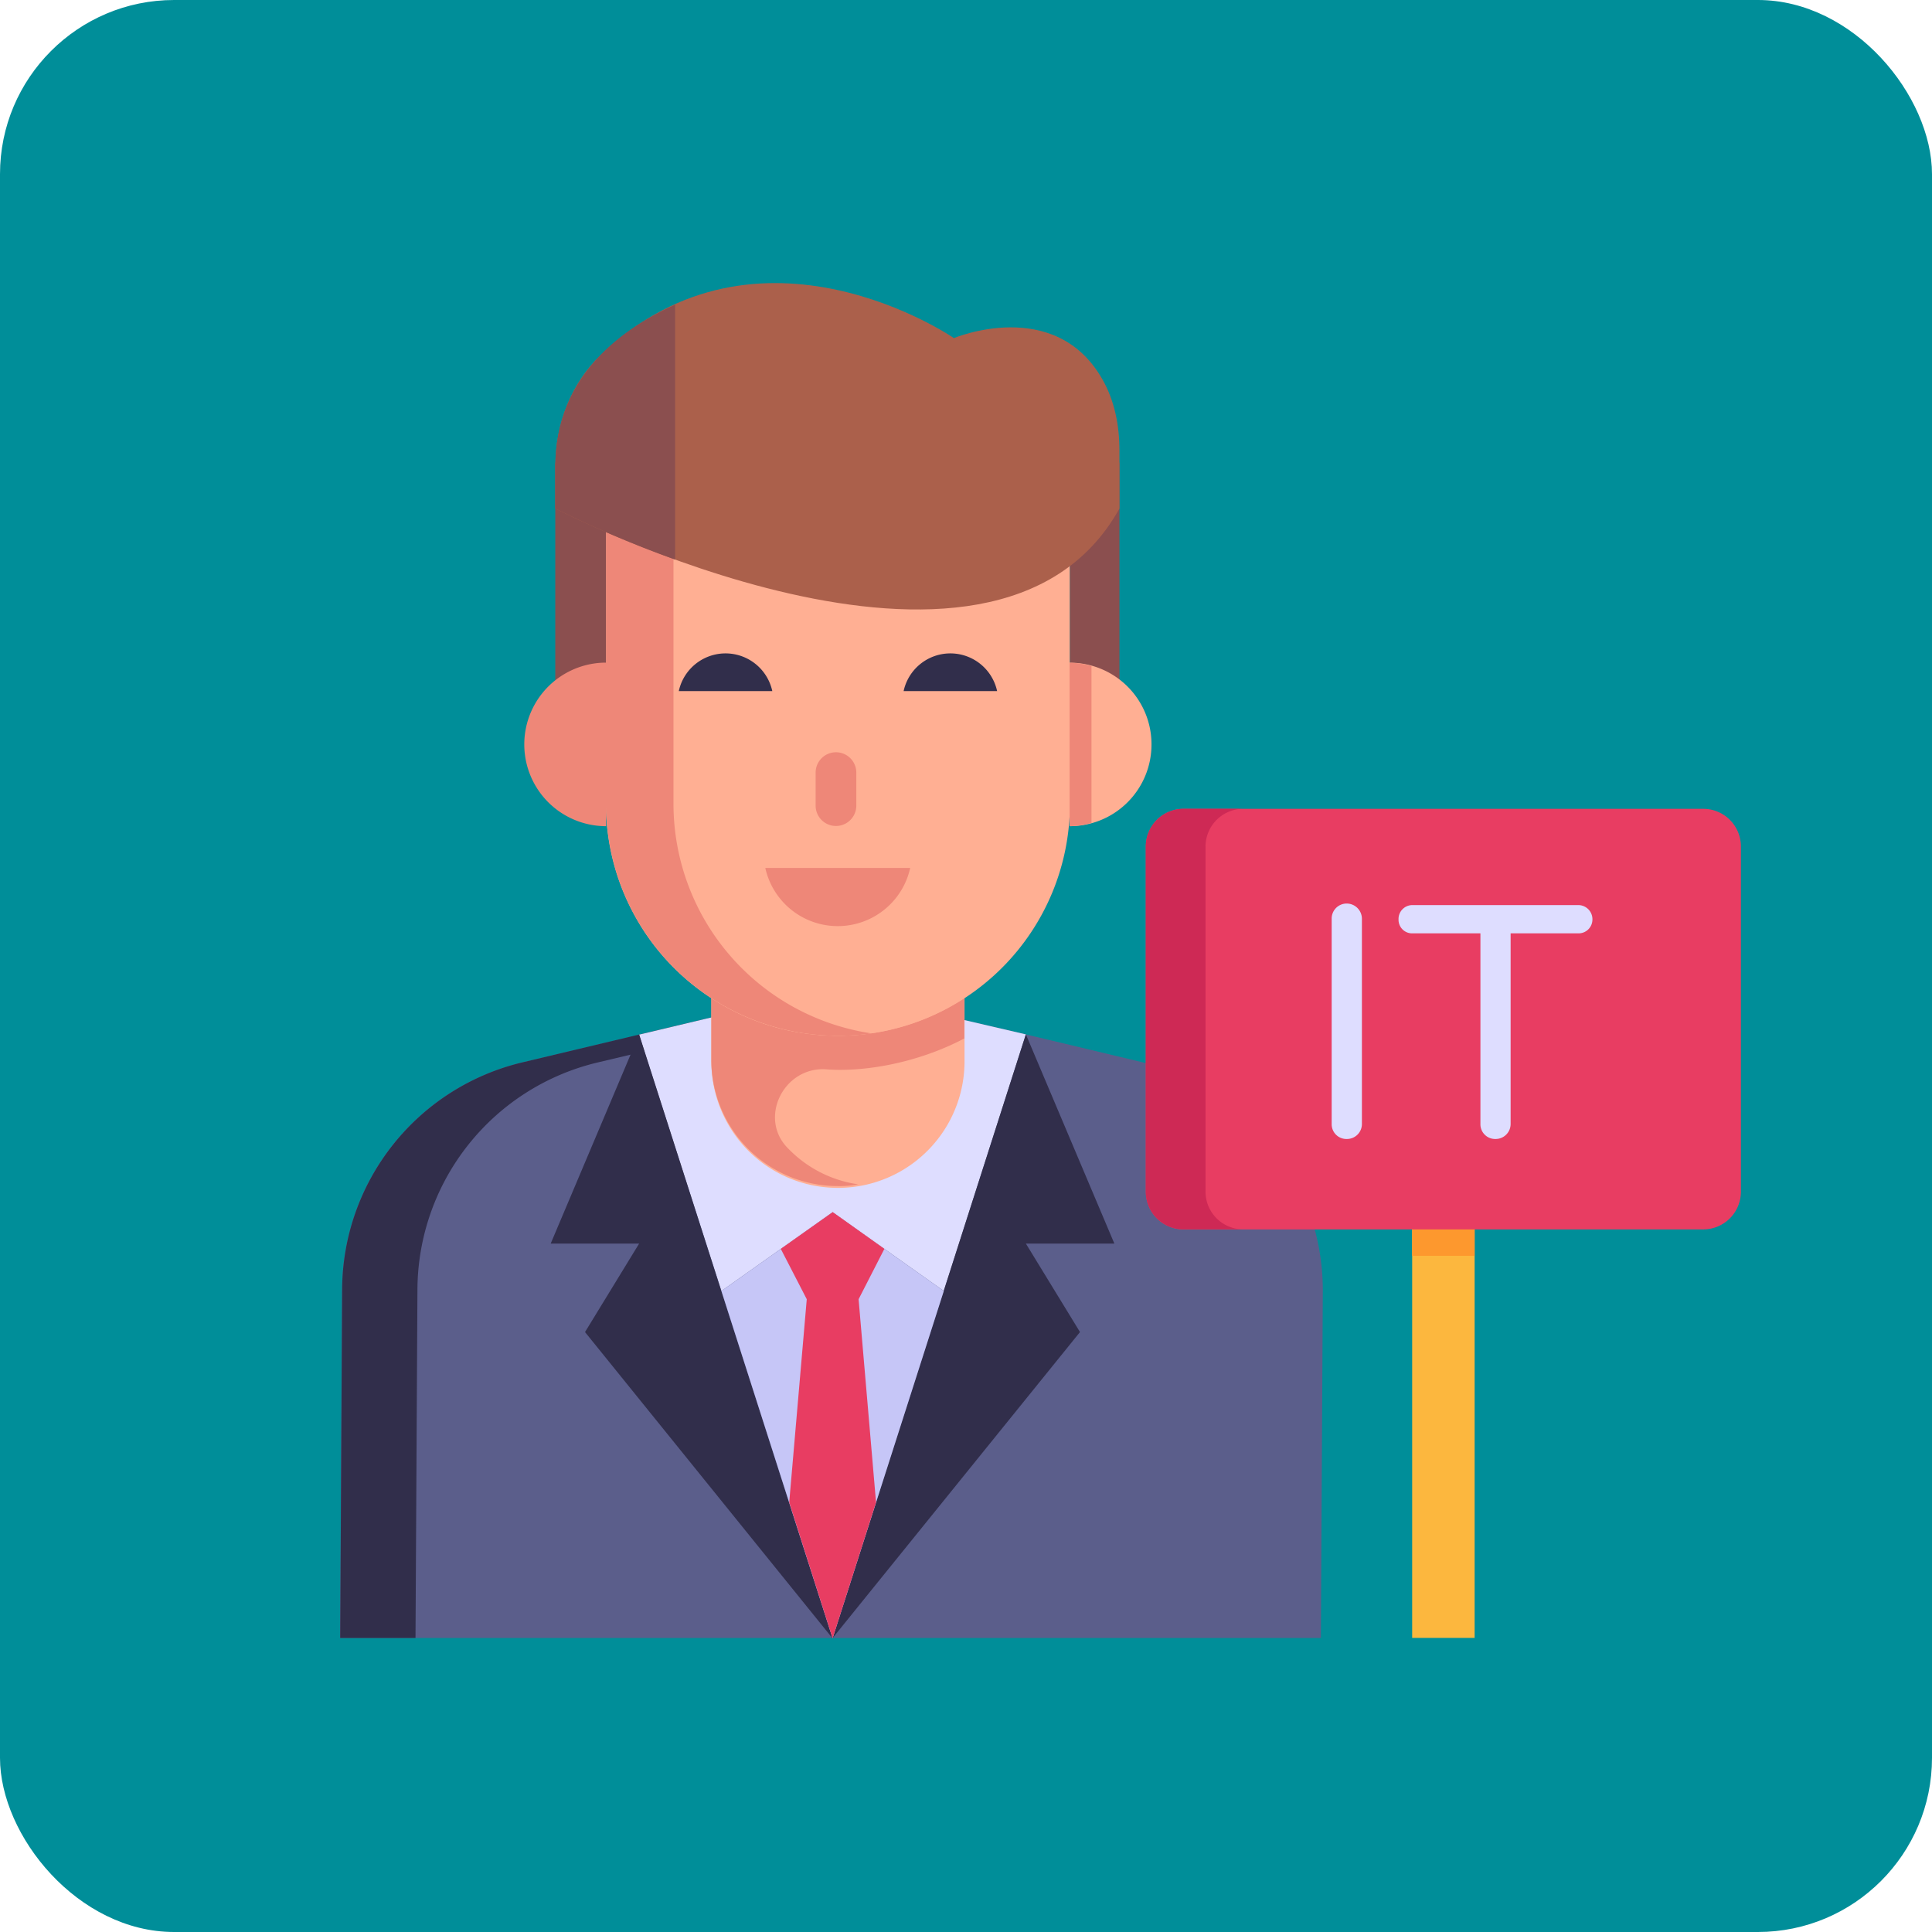
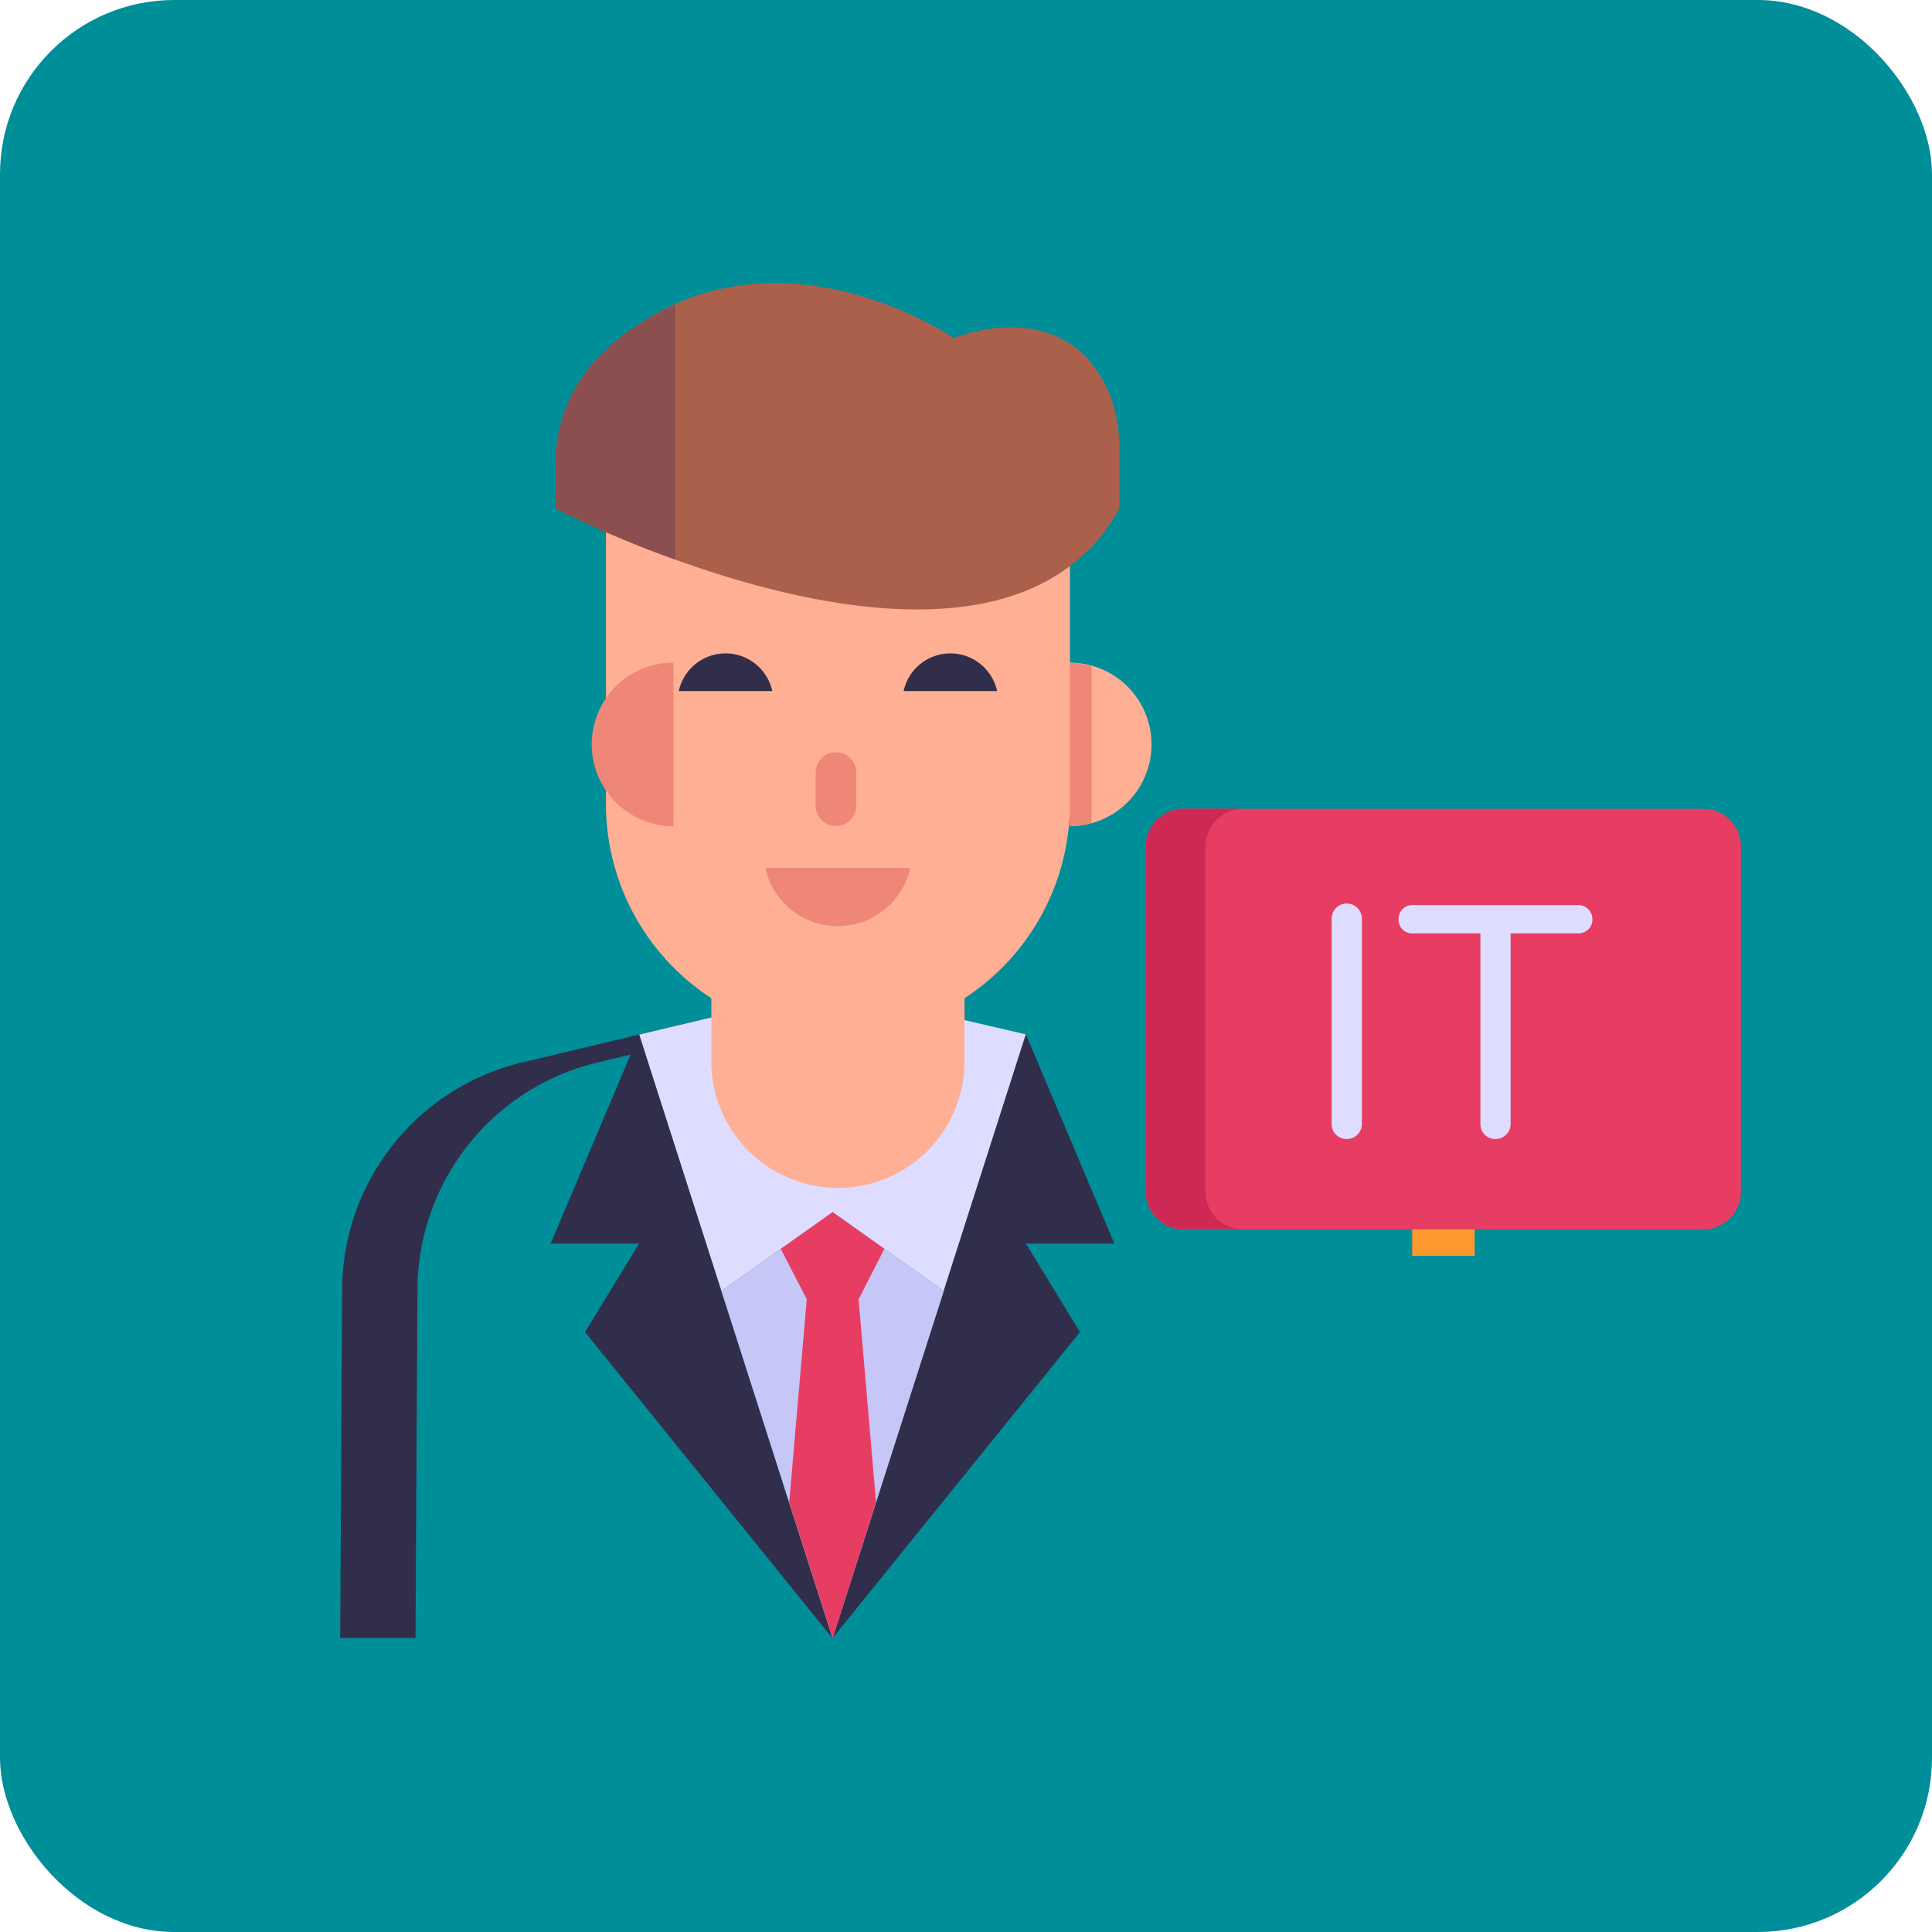
<svg xmlns="http://www.w3.org/2000/svg" id="Layer_1" data-name="Layer 1" viewBox="0 0 760 760">
  <rect width="760" height="760" rx="68.5" style="fill: #008e99" />
  <g id="_5" data-name="5">
    <g>
      <g>
        <g>
-           <path d="M521,507.56l-.76,136.77H134.43l.76-136.77a92.21,92.21,0,0,1,71-89.65l52.41-12.42,69-16.41.57-.11.68.11,45.23,10.83,23.58,5.46,16.86,4,35.77,8.55A92.25,92.25,0,0,1,521,507.56Z" transform="translate(-0.64 0)" style="fill: #5b5e8b" />
          <path d="M343.06,392.48,235.85,417.92a92.25,92.25,0,0,0-71,89.63l-.76,136.78H134.47l.76-136.78a92.27,92.27,0,0,1,70.9-89.63l52.39-12.49,69.05-16.31.58-.11.69.11Z" transform="translate(-0.64 0)" style="fill: #312e4b" />
          <path d="M404.19,406.9,371.91,507.84l-43.74-31-43.74,31L252,407l75.52-17.95h1.37l49.47,11.84Z" transform="translate(-0.64 0)" style="fill: #deddff" />
        </g>
        <path d="M404.19,406.89,439,489.19H404.19L425.48,524,328.12,644.44Z" transform="translate(-0.64 0)" style="fill: #312e4b" />
        <path d="M252.06,406.89l-34.79,82.3h34.79L230.77,524l97.35,120.46Z" transform="translate(-0.64 0)" style="fill: #312e4b" />
        <path d="M371.91,507.84,328.17,644.42,284.43,507.84l43.74-31Z" transform="translate(-0.64 0)" style="fill: #c6c6f7" />
        <path d="M338.39,511.08,345.25,591l-17.08,53.46L311.1,591,318,511.08l-10.22-19.81,20.43-14.46,20.32,14.46Z" transform="translate(-0.64 0)" style="fill: #e83d62" />
      </g>
      <g>
        <path d="M380.06,376.9v39.88a49.8,49.8,0,1,1-99.59,0V376.9Z" transform="translate(-0.64 0)" style="fill: #ffaf93" />
-         <path d="M310.63,451.74l.27.27a47.7,47.7,0,0,0,27.36,13.88,38.75,38.75,0,0,1-7.95.68,49.7,49.7,0,0,1-49.86-49.73V392.59a88.31,88.31,0,0,0,38.81,14.15l3.64.4c2.42.14,4.85.27,7.41.27A90.18,90.18,0,0,0,380,392.59v15.9c-18.59,9.8-39.87,13.36-54.71,12.13C308.75,419.81,298.91,440,310.63,451.74Z" transform="translate(-0.64 0)" style="fill: #ee8778" />
        <path d="M421.52,208.63V316.21a91.24,91.24,0,0,1-91.24,91.24h0A91.24,91.24,0,0,1,239,316.21V208.63Z" transform="translate(-0.64 0)" style="fill: #ffaf93" />
-         <path d="M441,182V296.78H421.53V208.6H239.07v88.18h-20V182Z" transform="translate(-0.64 0)" style="fill: #8b4f4f" />
        <path d="M453.61,292.75A32.12,32.12,0,0,1,421.38,325V260.69A32.09,32.09,0,0,1,453.61,292.75Z" transform="translate(-0.64 0)" style="fill: #ffaf93" />
        <path d="M430,262a32.51,32.51,0,0,0-8.6-1.29V325a32.51,32.51,0,0,0,8.6-1.29Z" transform="translate(-0.64 0)" style="fill: #ee8778" />
-         <path d="M265.57,199.18v117a91.35,91.35,0,0,0,78,90.34,93.24,93.24,0,0,1-13.26.92,91.23,91.23,0,0,1-91.26-91.26V325a32.17,32.17,0,1,1,0-64.34V199.18Z" transform="translate(-0.64 0)" style="fill: #ee8778" />
+         <path d="M265.57,199.18v117V325a32.17,32.17,0,1,1,0-64.34V199.18Z" transform="translate(-0.64 0)" style="fill: #ee8778" />
        <path d="M337.49,303.92v13a8,8,0,1,1-16,0v-13a8,8,0,1,1,16,0Z" transform="translate(-0.64 0)" style="fill: #ee8778" />
        <path d="M301.69,341.43a29.19,29.19,0,0,0,57,0Z" transform="translate(-0.64 0)" style="fill: #ee8778" />
        <path d="M304.44,271.85a18.82,18.82,0,0,0-36.78,0Z" transform="translate(-0.64 0)" style="fill: #312e4b" />
        <path d="M392.88,271.85a18.82,18.82,0,0,0-36.78,0Z" transform="translate(-0.64 0)" style="fill: #312e4b" />
        <path d="M441,177.22v22.83c-49.67,89.34-221.88,0-221.88,0V183.32c0-16.47,6.1-32.55,18-43.83C299.24,80.23,375.88,133,375.88,133s39.81-16.72,58.48,16.34C439.16,157.77,441,167.5,441,177.22Z" transform="translate(-0.64 0)" style="fill: #ab604b" />
        <path d="M266.21,119.87C238.53,132.3,219.1,153,219.1,183.32v16.73a435.83,435.83,0,0,0,47.11,20.06Z" transform="translate(-0.64 0)" style="fill: #8b4f4f" />
      </g>
    </g>
    <g>
-       <path d="M556.15,400.31h24.57v244H556.15Z" transform="translate(-0.64 0)" style="fill: #fcb73e" />
      <path d="M556.15,400.34h24.57V494H556.15Z" transform="translate(-0.64 0)" style="fill: #fd982e" />
      <path d="M685.47,333V468.78a14.84,14.84,0,0,1-14.83,14.84H466.22a14.84,14.84,0,0,1-14.84-14.84V333a14.83,14.83,0,0,1,14.84-14.83H670.64A14.83,14.83,0,0,1,685.47,333Z" transform="translate(-0.64 0)" style="fill: #e83d62" />
      <path d="M489.7,483.59H466.19a14.83,14.83,0,0,1-14.84-14.83V333a14.88,14.88,0,0,1,14.84-14.83H489.7A14.88,14.88,0,0,0,474.86,333V468.76A14.83,14.83,0,0,0,489.7,483.59Z" transform="translate(-0.64 0)" style="fill: #ce2955" />
      <g>
        <path d="M524.49,442.16V361.43a5.9,5.9,0,0,1,5.89-6,6,6,0,0,1,6,6v80.73a5.89,5.89,0,0,1-6,5.89A5.79,5.79,0,0,1,524.49,442.16Z" transform="translate(-0.64 0)" style="fill: #deddff" />
        <path d="M583,442.16v-75H556.28a5.34,5.34,0,0,1-5.49-5.49,5.45,5.45,0,0,1,5.49-5.63h65.16a5.56,5.56,0,0,1,5.62,5.63,5.45,5.45,0,0,1-5.62,5.49H594.88v75a5.9,5.9,0,0,1-6,5.89A5.79,5.79,0,0,1,583,442.16Z" transform="translate(-0.64 0)" style="fill: #deddff" />
      </g>
    </g>
  </g>
</svg>